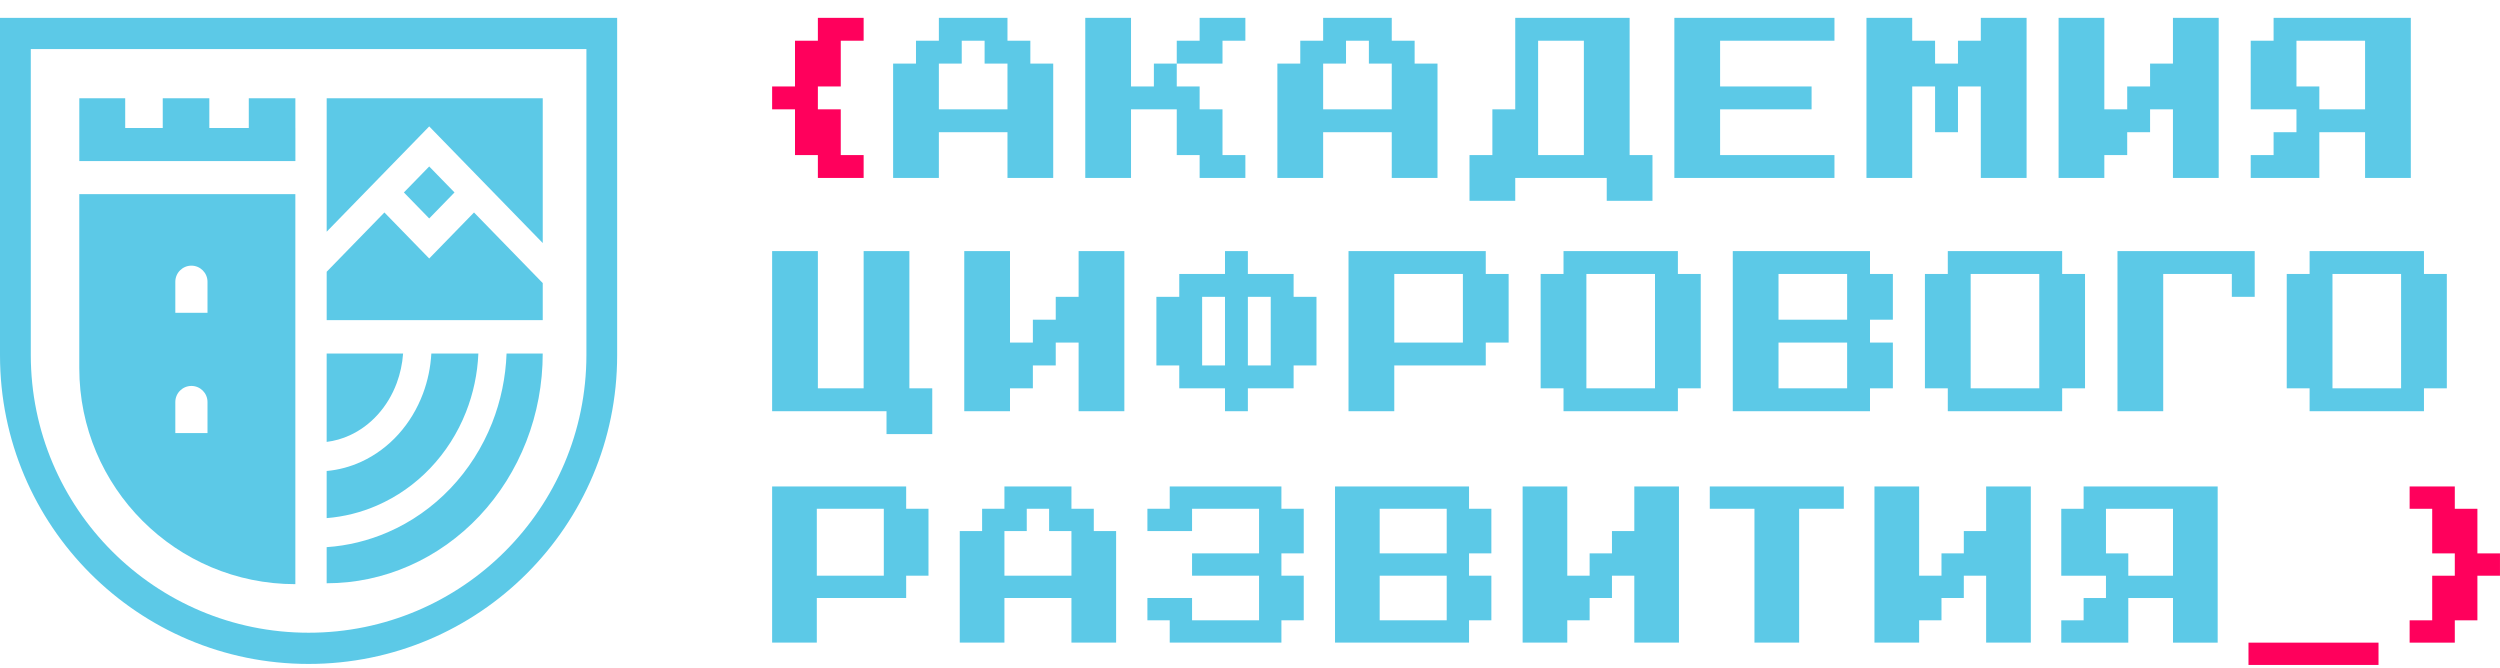
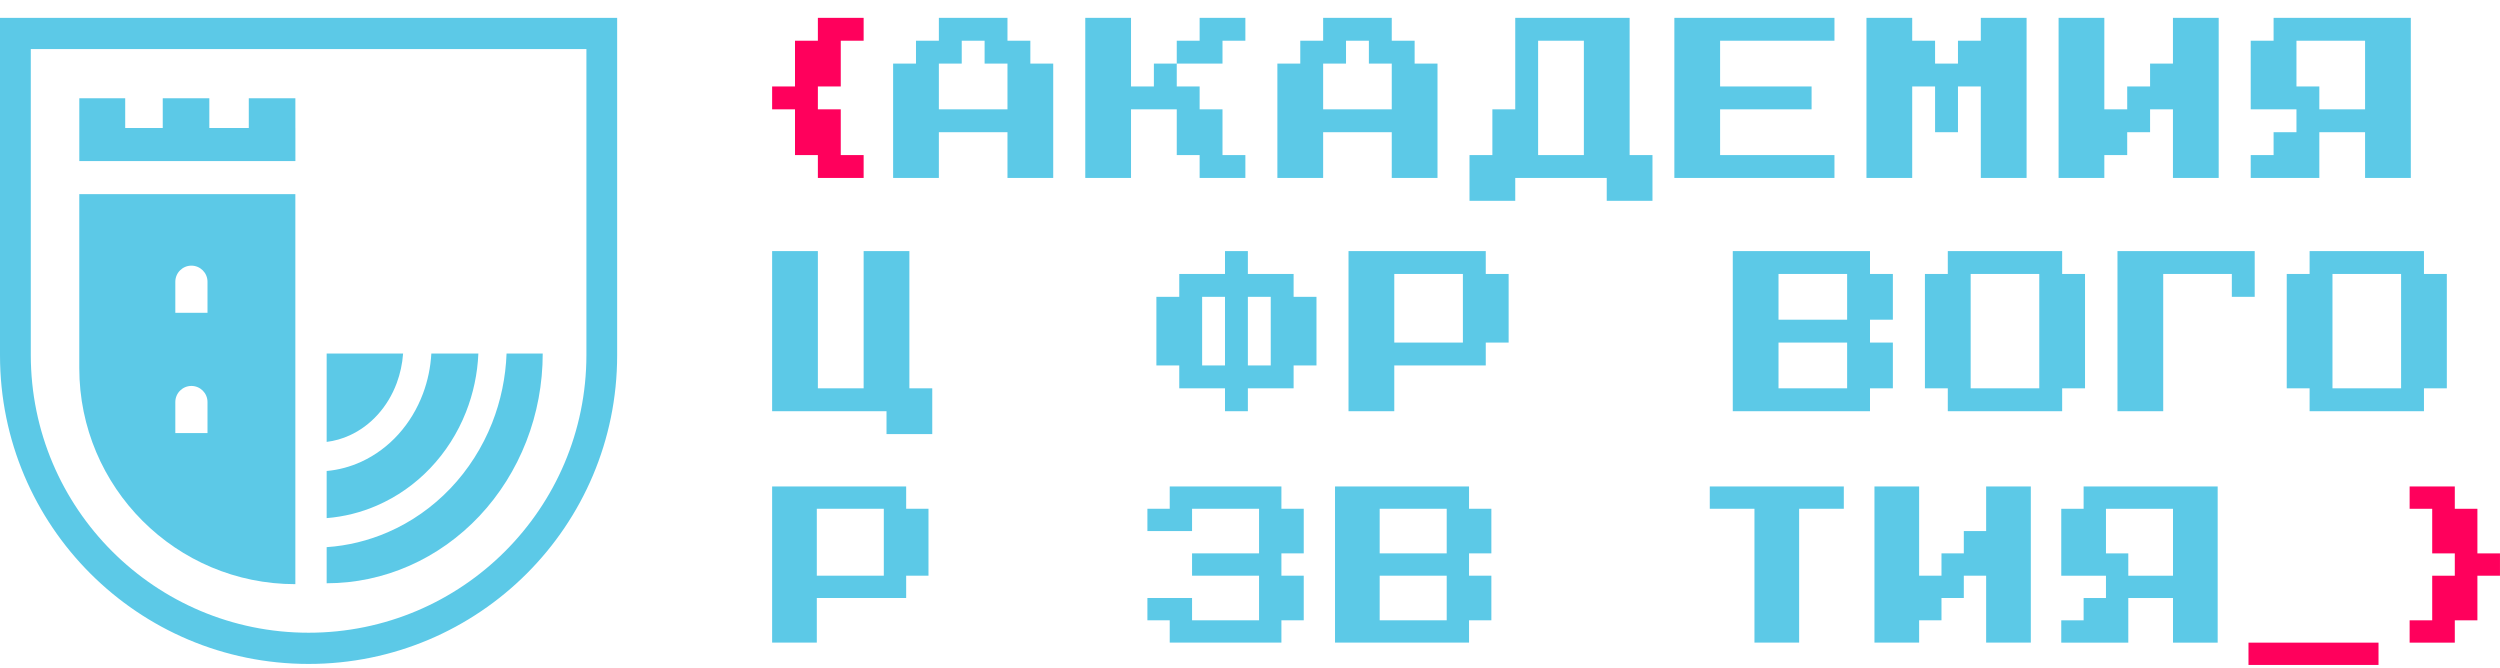
<svg xmlns="http://www.w3.org/2000/svg" width="101" height="27" viewBox="0 0 101 27" fill="none">
  <path d="M97.349 25.963V25.061H98.261V23.259H99.174V22.357H98.261V20.555H97.349V19.653H99.174V20.555H100.087V22.357H100.999V23.259H100.087V25.061H99.174V25.963H97.349Z" fill="#FF005C" />
  <path d="M90.839 26.864V25.963H96.092V26.864H90.839Z" fill="#FF005C" />
  <path d="M83.275 25.963V25.061H84.178V24.16H85.081V23.259H83.275V20.555H84.178V19.653H89.594V25.963H87.789V24.16H85.983V25.963H83.275ZM85.983 23.259H87.789V20.555H85.081V22.357H85.983V23.259Z" fill="#5CC9E7" />
  <path d="M75.728 25.961V19.653H77.533V23.258H78.436V22.356H79.338V21.455H80.24V19.653H82.045V25.961H80.24V23.258H79.338V24.159H78.436V25.06H77.533V25.961H75.728Z" fill="#5CC9E7" />
  <path d="M70.88 25.961V20.554H69.075V19.653H74.49V20.554H72.685V25.961H70.88Z" fill="#5CC9E7" />
-   <path d="M61.514 25.961V19.653H63.318V23.258H64.221V22.356H65.123V21.455H66.026V19.653H67.83V25.961H66.026V23.258H65.123V24.159H64.221V25.06H63.318V25.961H61.514Z" fill="#5CC9E7" />
  <path d="M53.935 25.961V19.653H59.349V20.554H60.251V22.356H59.349V23.258H60.251V25.06H59.349V25.961H53.935ZM55.739 22.356H58.447V20.554H55.739V22.356ZM55.739 25.06H58.447V23.258H55.739V25.06Z" fill="#5CC9E7" />
  <path d="M47.257 25.961V25.06H46.355V24.159H48.159V25.06H50.866V23.258H48.159V22.356H50.866V20.554H48.159V21.455H46.355V20.554H47.257V19.653H51.769V20.554H52.671V22.356H51.769V23.258H52.671V25.06H51.769V25.961H47.257Z" fill="#5CC9E7" />
-   <path d="M38.774 25.961V21.455H39.677V20.554H40.579V19.653H43.286V20.554H44.189V21.455H45.091V25.961H43.286V24.159H40.579V25.961H38.774ZM40.579 23.258H43.286V21.455H42.384V20.554H41.481V21.455H40.579V23.258Z" fill="#5CC9E7" />
  <path d="M31.194 25.961V19.653H36.609V20.554H37.511V23.258H36.609V24.159H32.999V25.961H31.194ZM32.999 23.258H35.706V20.554H32.999V23.258Z" fill="#5CC9E7" />
  <path d="M93.308 16.613V15.688H92.384V11.068H93.308V10.144H97.928V11.068H98.852V15.688H97.928V16.613H93.308ZM94.232 15.688H97.004V11.068H94.232V15.688Z" fill="#5CC9E7" />
  <path d="M85.546 16.613V10.144H91.09V11.992H90.166V11.068H87.394V16.613H85.546Z" fill="#5CC9E7" />
  <path d="M78.691 16.613V15.688H77.767V11.068H78.691V10.144H83.311V11.068H84.235V15.688H83.311V16.613H78.691ZM79.615 15.688H82.387V11.068H79.615V15.688Z" fill="#5CC9E7" />
  <path d="M70.004 16.613V10.144H75.548V11.068H76.472V12.916H75.548V13.84H76.472V15.688H75.548V16.613H70.004ZM71.852 12.916H74.624V11.068H71.852V12.916ZM71.852 15.688H74.624V13.84H71.852V15.688Z" fill="#5CC9E7" />
-   <path d="M63.166 16.613V15.688H62.242V11.068H63.166V10.144H67.787V11.068H68.71V15.688H67.787V16.613H63.166ZM64.09 15.688H66.862V11.068H64.09V15.688Z" fill="#5CC9E7" />
  <path d="M54.48 16.613V10.144H60.025V11.068H60.949V13.84H60.025V14.764H56.329V16.613H54.48ZM56.329 13.84H59.101V11.068H56.329V13.84Z" fill="#5CC9E7" />
  <path d="M49.49 16.613V15.688H47.642V14.764H46.718V11.992H47.642V11.068H49.49V10.144H50.414V11.068H52.262V11.992H53.186V14.764H52.262V15.688H50.414V16.613H49.49ZM48.566 14.764H49.49V11.992H48.566V14.764ZM50.414 14.764H51.338V11.992H50.414V14.764Z" fill="#5CC9E7" />
-   <path d="M38.956 16.613V10.144H40.804V13.84H41.728V12.916H42.652V11.992H43.576V10.144H45.424V16.613H43.576V13.84H42.652V14.764H41.728V15.688H40.804V16.613H38.956Z" fill="#5CC9E7" />
  <path d="M35.815 17.537V16.613H31.194V10.144H33.042V15.688H34.891V10.144H36.739V15.688H37.663V17.537H35.815Z" fill="#5CC9E7" />
  <path d="M90.929 7.189V6.265H91.853V5.341H92.777V4.417H90.929V1.645H91.853V0.721H97.397V7.189H95.549V5.341H93.701V7.189H90.929ZM93.701 4.417H95.549V1.645H92.777V3.493H93.701V4.417Z" fill="#5CC9E7" />
  <path d="M83.167 7.189V0.721H85.015V4.417H85.939V3.493H86.863V2.569H87.787V0.721H89.635V7.189H87.787V4.417H86.863V5.341H85.939V6.265H85.015V7.189H83.167Z" fill="#5CC9E7" />
  <path d="M75.405 7.189V0.721H77.253V1.645H78.177V2.569H79.102V1.645H80.025V0.721H81.874V7.189H80.025V3.493H79.102V5.341H78.177V3.493H77.253V7.189H75.405Z" fill="#5CC9E7" />
  <path d="M67.644 7.189V0.721H74.112V1.645H69.492V3.493H73.188V4.417H69.492V6.265H74.112V7.189H67.644Z" fill="#5CC9E7" />
  <path d="M59.368 8.113V6.265H60.292V4.417H61.216V0.721H65.837V6.265H66.76V8.113H64.912V7.189H61.216V8.113H59.368ZM62.14 6.265H63.988V1.645H62.14V6.265Z" fill="#5CC9E7" />
  <path d="M51.606 7.189V2.569H52.531V1.645H53.455V0.721H56.227V1.645H57.151V2.569H58.075V7.189H56.227V5.341H53.455V7.189H51.606ZM53.455 4.417H56.227V2.569H55.303V1.645H54.379V2.569H53.455V4.417Z" fill="#5CC9E7" />
  <path d="M46.617 2.569H47.541V3.493H48.465V4.417H49.389V6.265H50.313V7.189H48.465V6.265H47.541V4.417H45.693V7.189H43.845V0.721H45.693V3.493H46.617V2.569ZM50.313 0.721V1.645H49.389V2.569H47.541V1.645H48.465V0.721H50.313Z" fill="#5CC9E7" />
  <path d="M36.082 7.189V2.569H37.006V1.645H37.93V0.721H40.702V1.645H41.626V2.569H42.55V7.189H40.702V5.341H37.93V7.189H36.082ZM37.93 4.417H40.702V2.569H39.778V1.645H38.854V2.569H37.93V4.417Z" fill="#5CC9E7" />
  <path d="M33.042 7.189V6.265H32.118V4.417H31.194V3.493H32.118V1.645H33.042V0.721H34.891V1.645H33.967V3.493H33.042V4.417H33.967V6.265H34.891V7.189H33.042Z" fill="#FF005C" />
  <path fill-rule="evenodd" clip-rule="evenodd" d="M24.933 0.721L0 0.721L2.3841e-06 14.357C3.58795e-06 21.242 5.582 26.823 12.467 26.823C19.352 26.823 24.933 21.242 24.933 14.357L24.933 0.721ZM23.691 1.981L1.244 1.981L1.244 14.338C1.244 20.537 6.269 25.562 12.467 25.562C18.666 25.562 23.691 20.537 23.691 14.338L23.691 1.981Z" fill="#5CC9E7" />
  <path fill-rule="evenodd" clip-rule="evenodd" d="M19.326 14.284L17.426 14.284C17.395 14.839 17.282 15.385 17.089 15.9C16.86 16.512 16.524 17.071 16.097 17.544C15.671 18.017 15.162 18.394 14.599 18.653C14.152 18.858 13.679 18.985 13.197 19.028V20.932C13.895 20.876 14.58 20.705 15.229 20.423C16.034 20.073 16.766 19.561 17.383 18.913C18 18.265 18.491 17.496 18.825 16.648C19.122 15.897 19.291 15.097 19.326 14.284ZM13.197 22.105V23.564C14.344 23.564 15.479 23.324 16.538 22.857C17.597 22.391 18.559 21.707 19.37 20.846C20.18 19.984 20.823 18.961 21.262 17.835C21.701 16.71 21.926 15.503 21.926 14.284L20.465 14.284C20.43 15.247 20.233 16.196 19.881 17.088C19.49 18.076 18.918 18.974 18.197 19.731C17.475 20.488 16.617 21.09 15.672 21.5C14.883 21.843 14.047 22.047 13.197 22.105ZM13.197 17.853C13.518 17.813 13.833 17.724 14.134 17.585C14.553 17.393 14.937 17.11 15.262 16.749C15.588 16.389 15.848 15.958 16.026 15.481C16.168 15.1 16.256 14.696 16.285 14.284L13.197 14.284V17.853Z" fill="#5CC9E7" />
  <path fill-rule="evenodd" clip-rule="evenodd" d="M5.058 3.969H3.204V5.305H3.204V6.507H11.934V5.171H11.933V3.971H10.051V5.171H8.457V3.971H6.575V5.171H5.058V3.969ZM3.203 7.844H11.932V23.6C7.111 23.6 3.203 19.692 3.203 14.871V7.844ZM7.083 11.383C7.083 11.024 7.374 10.732 7.733 10.732C8.092 10.732 8.383 11.024 8.383 11.383V12.636H7.083V11.383ZM7.083 16.243C7.083 15.884 7.374 15.592 7.733 15.592C8.092 15.592 8.383 15.884 8.383 16.243V17.497H7.083V16.243Z" fill="#5CC9E7" />
-   <path fill-rule="evenodd" clip-rule="evenodd" d="M21.927 3.969H13.198V9.361L17.34 5.107L21.927 9.819V3.969ZM21.927 11.437L19.15 8.584L17.34 10.443L15.53 8.584L13.198 10.979V12.934H21.927V11.437ZM17.34 6.725L18.362 7.775L17.34 8.825L16.317 7.775L17.34 6.725Z" fill="#5CC9E7" />
</svg>